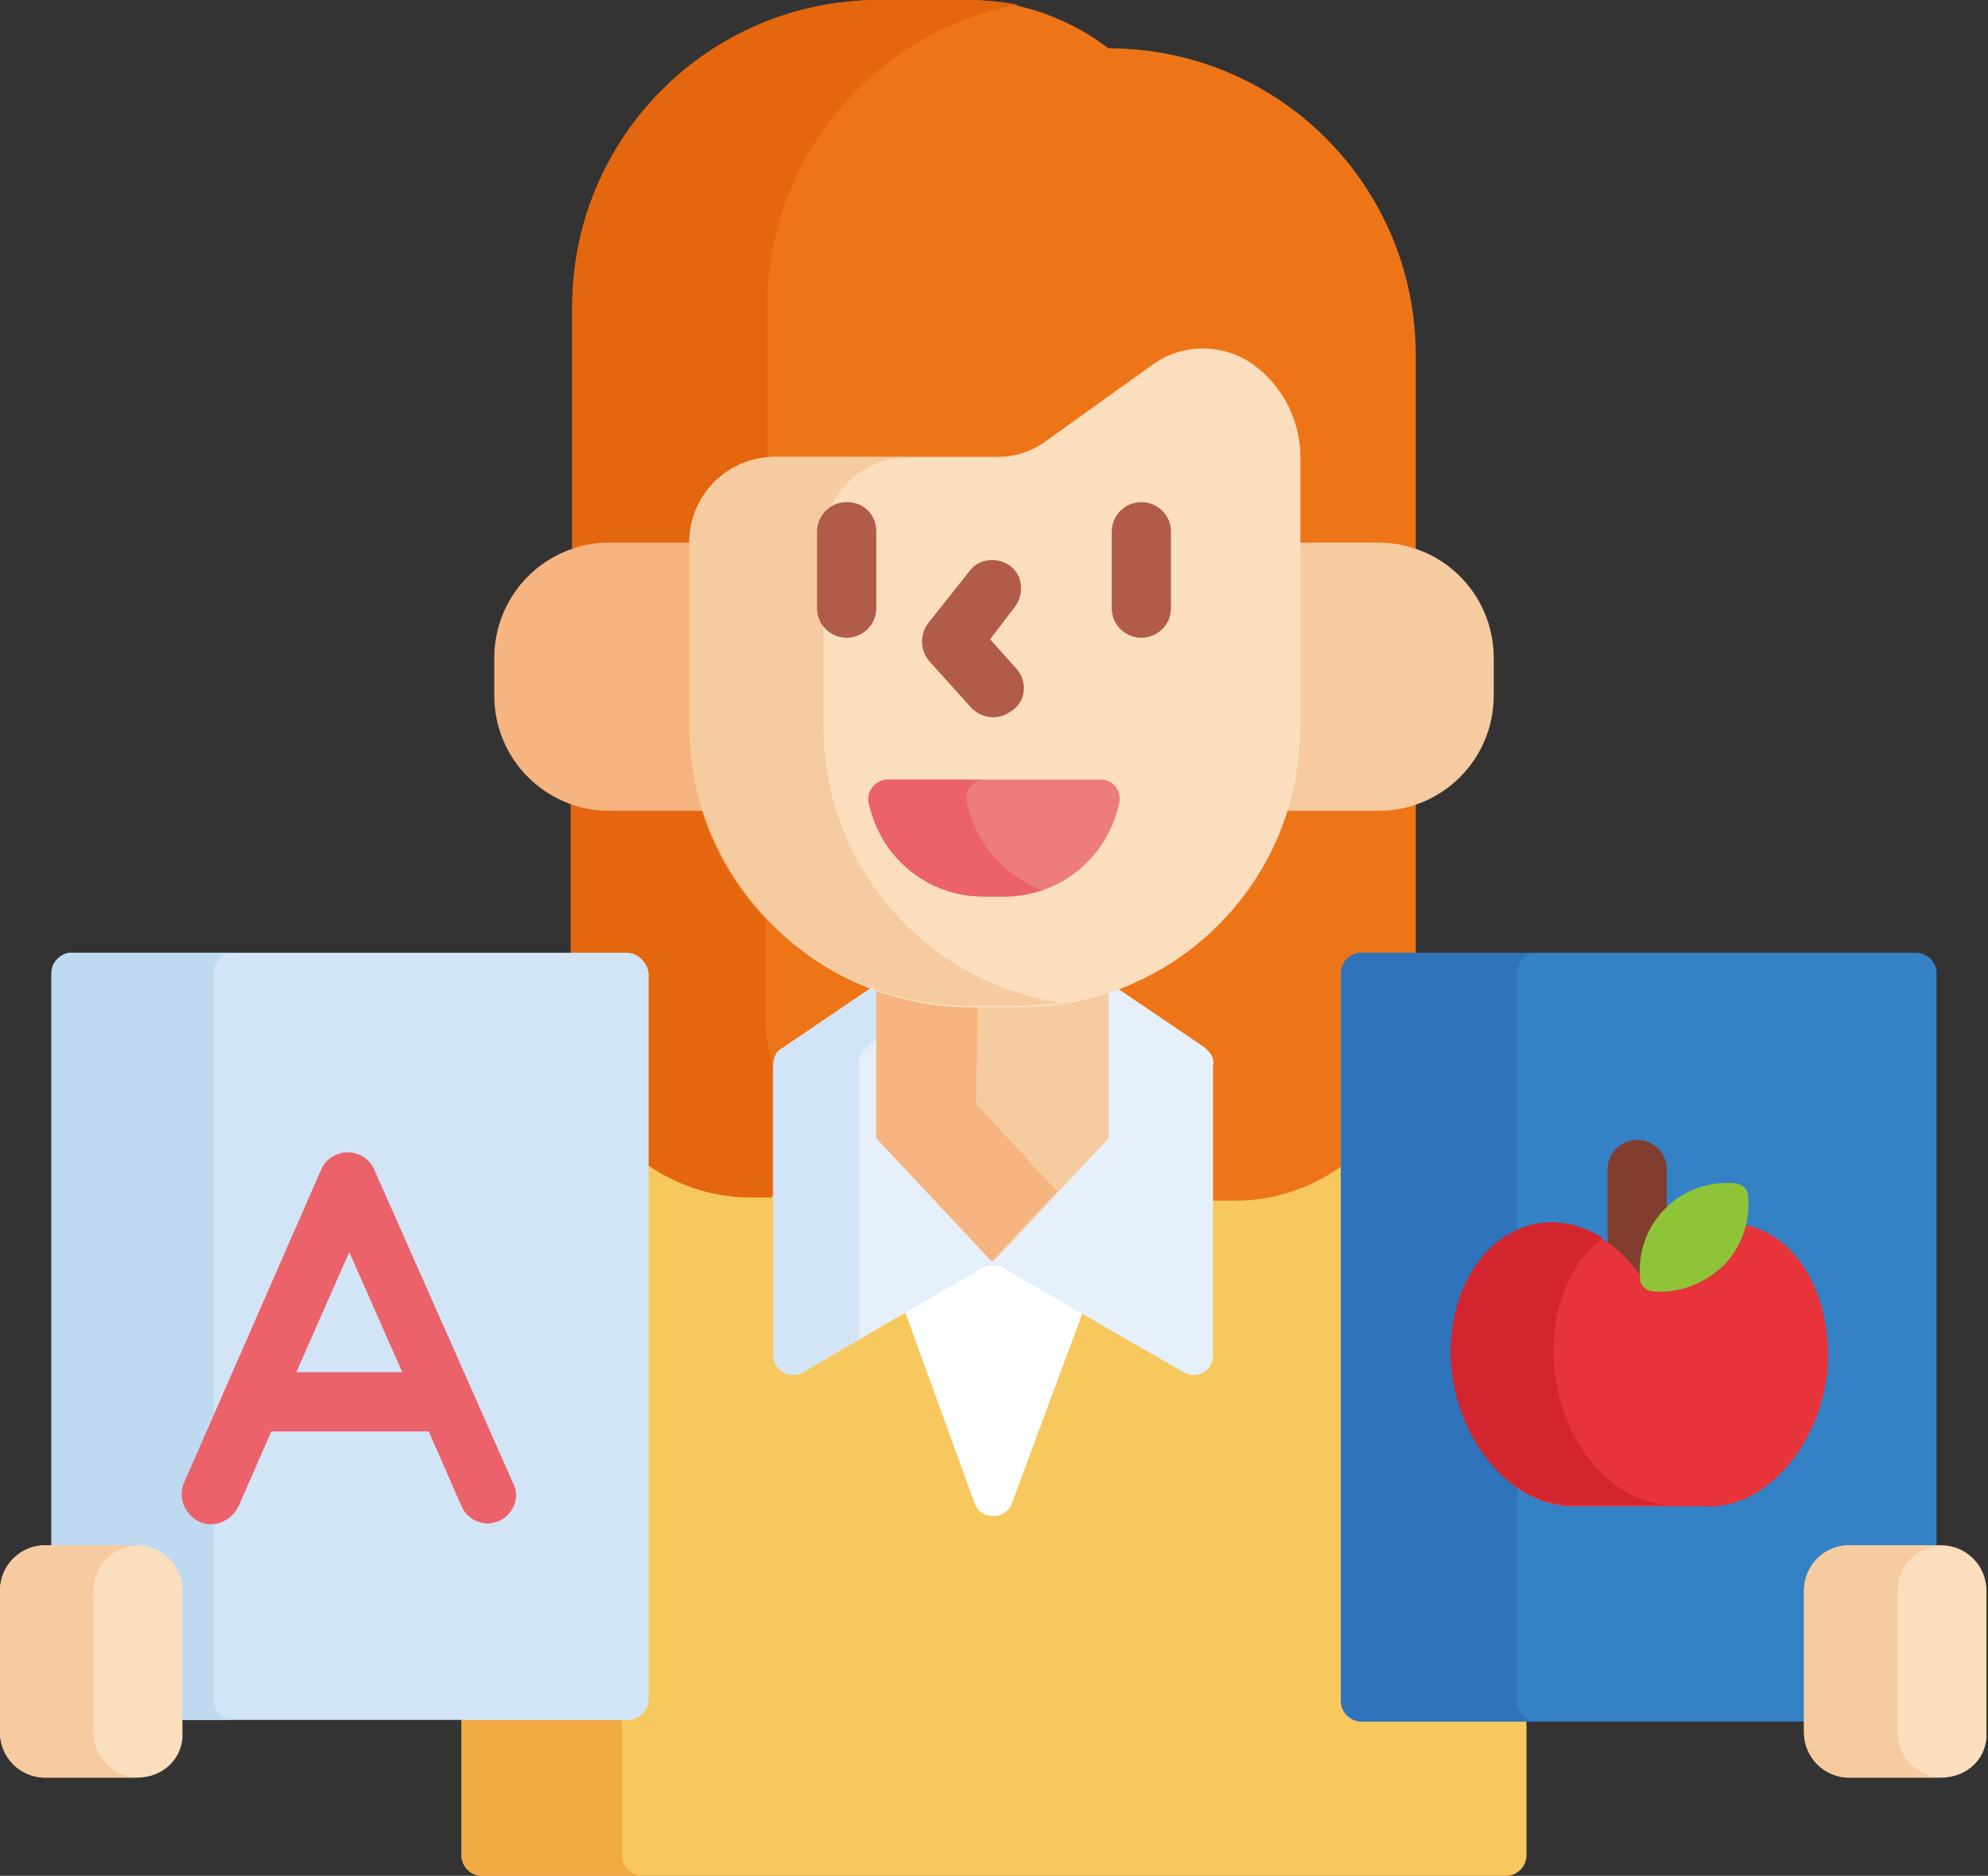
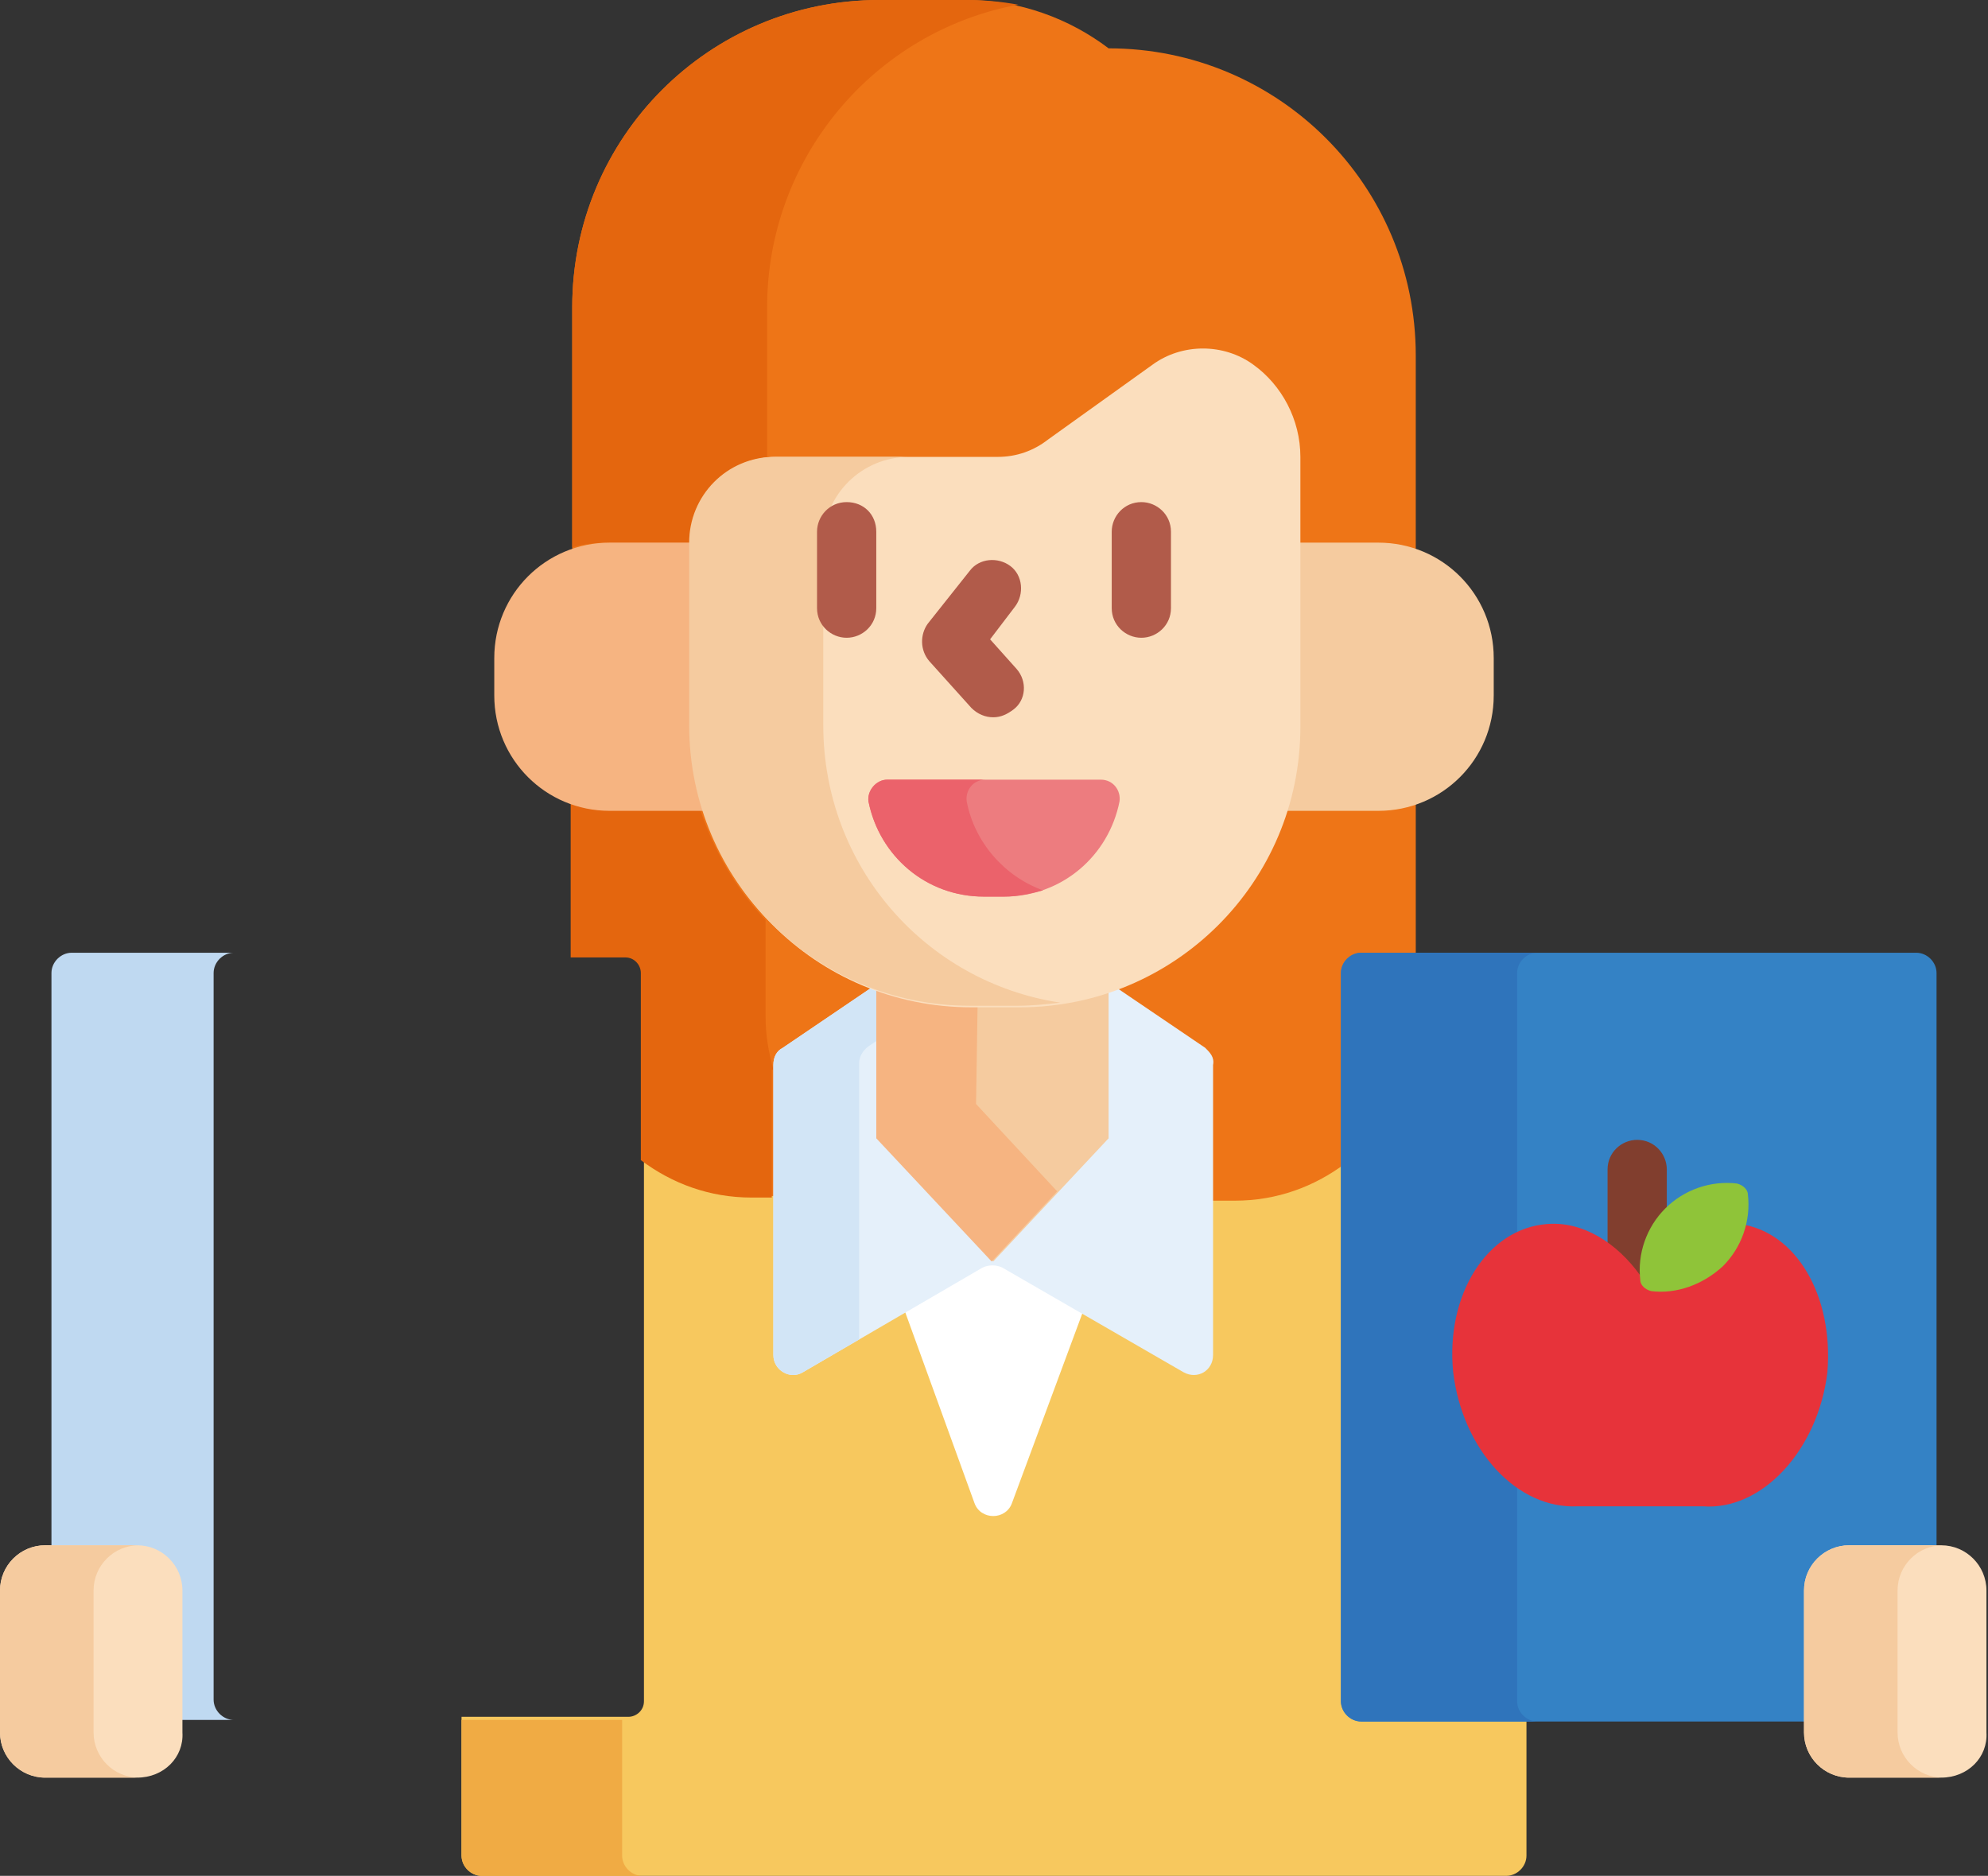
<svg xmlns="http://www.w3.org/2000/svg" version="1.1" id="圖層_1" x="0px" y="0px" viewBox="0 0 127.5 120.3" style="enable-background:new 0 0 127.5 120.3;" xml:space="preserve">
  <rect x="0" y="0" width="127.5" height="120.3" fill="#333333" stroke="none" />
  <style type="text/css">
	.st0{fill:#F7C85E;}
	.st1{fill:#F0AB44;}
	.st2{fill:#FFFFFF;}
	.st3{fill:#EE7517;}
	.st4{fill:#E4660E;}
	.st5{fill:#E5F0FA;}
	.st6{fill:#D2E5F6;}
	.st7{fill:#F5CB9F;}
	.st8{fill:#F6B481;}
	.st9{fill:#FBDEBD;}
	.st10{fill:#ED7C7F;}
	.st11{fill:#EB626B;}
	.st12{fill:#BFD9F1;}
	.st13{fill:#3482C5;}
	.st14{fill:#813E2E;}
	.st15{fill:#2F74BB;}
	.st16{fill:#E7333A;}
	.st17{fill:#D2252D;}
	.st18{fill:#8FC439;}
	.st19{fill:#B15B4A;}
</style>
  <g>
    <path class="st0" d="M87.3,110.1c-0.6,0-1-0.5-1-1v-35c-1.9,1.6-4.4,2.5-7.1,2.5h-1.6v10.3c0,0.3-0.1,0.5-0.3,0.7   c-0.2,0.2-0.5,0.3-0.7,0.3c-0.2,0-0.4,0-0.5-0.1l-11.5-6.7c-0.2-0.1-0.5-0.2-0.8-0.2s-0.5,0.1-0.8,0.2l-11.5,6.7   c-0.2,0.1-0.3,0.1-0.5,0.1c-0.5,0-1-0.4-1-1V76.6h-1.6c-2.7,0-5.1-0.9-7.1-2.5v35c0,0.6-0.5,1-1,1H29.6v8.9c0,0.7,0.6,1.3,1.3,1.3   h65.7c0.7,0,1.3-0.6,1.3-1.3v-8.9L87.3,110.1z" />
    <path class="st1" d="M39.9,119v-8.7H29.6v8.7c0,0.7,0.6,1.3,1.3,1.3h10.3C40.5,120.3,39.9,119.7,39.9,119z" />
    <path class="st2" d="M64.5,81.1c-0.2-0.1-0.5-0.2-0.8-0.2s-0.5,0.1-0.8,0.2L58,84l4.5,12.4c0.4,1.1,2,1.1,2.4,0L69.5,84L64.5,81.1z   " />
    <path class="st3" d="M71.1,3.1C68.6,1.2,65.4,0,62,0h-5.6C45.5,0,36.7,8.8,36.7,19.7v41.6h3.5c0.6,0,1,0.5,1,1v12   c2,1.5,4.4,2.4,7.1,2.4h1.6v-8.6c0-0.3,0.2-0.7,0.5-0.9l6-4.1c-7-2.4-12-9-12-16.8V34.8c0-2.9,2.4-5.3,5.3-5.3H64   c1.2,0,2.4-0.4,3.4-1.1l6.7-4.8c0.9-0.7,2-1,3.1-1c1.1,0,2.2,0.3,3,1c1.8,1.4,2.9,3.4,2.9,5.7v17.3c0,7.8-5,14.4-12,16.8l6,4.1   c0.3,0.2,0.5,0.5,0.5,0.9v8.6h1.6c2.7,0,5.1-0.9,7.1-2.4v-12c0-0.6,0.5-1,1-1h3.5V22.8C90.8,11.9,82,3.1,71.1,3.1L71.1,3.1z" />
    <g>
      <path class="st4" d="M39.1,34.8h5.1c0-2.9,2.2-5.2,5-5.5v-9.6c0-9.6,6.9-17.7,16.1-19.4C64.2,0.1,63.1,0,62,0h-5.6    C45.5,0,36.7,8.8,36.7,19.7v15.4C37.4,34.9,38.2,34.8,39.1,34.8L39.1,34.8z" />
      <path class="st4" d="M49.6,68.6c-0.3-1.1-0.5-2.2-0.5-3.4V59c-1.9-2-3.3-4.4-4.2-7.1h-5.9c-0.8,0-1.6-0.1-2.4-0.4v9.9h3.5    c0.6,0,1,0.5,1,1v12c2,1.5,4.4,2.4,7.1,2.4h1.3V68.6z" />
    </g>
    <path class="st5" d="M77.3,67.2l-5.9-4c-1.9,0.7-4,1.1-6.1,1.1h-3.1c-2.1,0-4.2-0.4-6.1-1.1l-5.9,4c-0.4,0.2-0.6,0.6-0.6,1.1v18.6   c0,1,1.1,1.6,1.9,1.1l11.5-6.7c0.4-0.2,0.9-0.2,1.3,0L75.9,88c0.9,0.5,1.9-0.1,1.9-1.1V68.3C77.9,67.8,77.6,67.5,77.3,67.2   L77.3,67.2z" />
    <path class="st6" d="M56.3,63.6c-0.2-0.1-0.3-0.1-0.5-0.2l-5.6,3.8c-0.4,0.2-0.6,0.6-0.6,1.1v18.6c0,1,1.1,1.6,1.9,1.1l3.6-2.1   V68.2c0-0.4,0.2-0.8,0.6-1.1l0.6-0.4L56.3,63.6z" />
    <path class="st7" d="M65.3,64.3h-3.1c-2.1,0-4-0.4-5.9-1V73l7.4,7.9l7.4-7.9v-9.7C69.3,64,67.4,64.3,65.3,64.3L65.3,64.3z" />
    <path class="st8" d="M62.7,64.3h-0.6c-2.1,0-4-0.4-5.9-1V73l7.4,7.9l4.2-4.5l-5.2-5.6L62.7,64.3L62.7,64.3z" />
    <g>
      <path class="st8" d="M44.4,46.5V34.8c0,0,0,0,0,0h-5.3c-4.1,0-7.4,3.3-7.4,7.4v2.4c0,4.1,3.3,7.4,7.4,7.4h6.1    C44.7,50.2,44.4,48.4,44.4,46.5L44.4,46.5z" />
      <path class="st7" d="M88.4,34.8h-5.3v11.8c0,1.9-0.3,3.7-0.8,5.4h6.1c4.1,0,7.4-3.3,7.4-7.4v-2.4C95.8,38.1,92.5,34.8,88.4,34.8    L88.4,34.8z" />
    </g>
    <g>
      <path class="st9" d="M73.9,23.4c1.9-1.4,4.6-1.4,6.5,0c1.8,1.3,3,3.5,3,5.9v17.3c0,10-8.1,18-18,18h-3.1c-10,0-18-8.1-18-18V34.8    c0-3.1,2.5-5.5,5.5-5.5H64c1.2,0,2.3-0.4,3.2-1.1L73.9,23.4z" />
    </g>
    <g>
      <g>
        <path class="st7" d="M52.8,46.5V34.8c0-3.1,2.5-5.5,5.5-5.5h-8.6c-3.1,0-5.5,2.5-5.5,5.5v11.7c0,10,8.1,18,18,18h3.1     c0.9,0,1.8-0.1,2.7-0.2C59.4,63,52.8,55.6,52.8,46.5L52.8,46.5z" />
      </g>
    </g>
    <g>
      <path class="st10" d="M56.9,50c-0.7,0-1.3,0.7-1.2,1.4c0.7,3.5,3.7,6.1,7.4,6.1h1.3c3.7,0,6.7-2.6,7.4-6.1    c0.1-0.7-0.4-1.4-1.2-1.4H56.9z" />
    </g>
    <path class="st11" d="M62,51.4c-0.1-0.7,0.4-1.4,1.2-1.4h-6.3c-0.7,0-1.3,0.7-1.2,1.4c0.7,3.5,3.7,6.1,7.4,6.1h1.3   c0.9,0,1.7-0.2,2.5-0.4C64.4,56.2,62.5,54,62,51.4z" />
    <g>
      <g>
-         <path class="st6" d="M40.2,61.1H4.6c-0.7,0-1.3,0.6-1.3,1.3v36.8h5.6c1.5,0,2.7,1.2,2.7,2.7v8.4h28.7c0.7,0,1.3-0.6,1.3-1.3V62.4     C41.5,61.7,40.9,61.1,40.2,61.1L40.2,61.1z" />
        <path class="st12" d="M15,61.1H4.6c-0.7,0-1.3,0.6-1.3,1.3v36.8h5.6c1.5,0,2.7,1.2,2.7,2.7v8.4H15c-0.7,0-1.3-0.6-1.3-1.3V62.4     C13.7,61.7,14.3,61.1,15,61.1z" />
-         <path class="st11" d="M32.9,95.1l-8.9-20.1c-0.3-0.7-1-1.1-1.7-1.1s-1.4,0.4-1.7,1.1l-8.8,20.1c-0.4,0.9,0,2,1,2.5     c0.9,0.4,2,0,2.5-1l2.1-4.8h10.1l2.1,4.8c0.3,0.7,1,1.1,1.7,1.1c0.3,0,0.5-0.1,0.8-0.2C32.9,97.1,33.4,96,32.9,95.1L32.9,95.1z      M19,88l3.4-7.7l3.4,7.7H19z" />
      </g>
      <g>
        <path class="st9" d="M8.8,114H2.9c-1.6,0-2.9-1.3-2.9-2.9v-9.1c0-1.6,1.3-2.9,2.9-2.9h5.9c1.6,0,2.9,1.3,2.9,2.9v9.1     C11.8,112.7,10.5,114,8.8,114z" />
      </g>
      <g>
        <path class="st7" d="M6,111.1v-9.1c0-1.6,1.3-2.9,2.9-2.9c0,0,0,0-0.1,0H2.9c-1.6,0-2.9,1.3-2.9,2.9v9.1c0,1.6,1.3,2.9,2.9,2.9     h5.9c0,0,0,0,0.1,0C7.3,114,6,112.7,6,111.1z" />
      </g>
    </g>
    <g>
      <g>
        <path class="st13" d="M115.9,101.9c0-1.5,1.2-2.7,2.7-2.7h5.6V62.4c0-0.7-0.6-1.3-1.3-1.3H87.3c-0.7,0-1.3,0.6-1.3,1.3v46.7     c0,0.7,0.6,1.3,1.3,1.3h28.7L115.9,101.9z" />
        <path class="st14" d="M104.9,81.8l0.2,0.3l0.2-0.4l0-0.1c0-1.5,0.5-2.9,1.6-4c0,0,0,0,0,0V75c0-1-0.8-1.9-1.9-1.9     c-1,0-1.9,0.8-1.9,1.9v5.1C103.8,80.5,104.4,81.1,104.9,81.8L104.9,81.8z" />
        <g>
          <path class="st15" d="M97.3,109.1V62.4c0-0.7,0.6-1.3,1.3-1.3H87.3c-0.7,0-1.3,0.6-1.3,1.3v46.7c0,0.7,0.6,1.3,1.3,1.3h11.3      C97.9,110.4,97.3,109.8,97.3,109.1z" />
        </g>
        <g>
          <path class="st16" d="M111.6,78.5c-0.2,0.9-0.7,1.8-1.4,2.5c-1,1-2.4,1.6-3.8,1.6c-0.2,0-0.3,0-0.5,0c-0.2,0-0.4-0.2-0.4-0.4      c0-0.2,0-0.5,0-0.7c-0.1,0.1-0.2,0.2-0.3,0.3c-1.5-2.1-3.7-3.5-6-3.3c-3.8,0.3-6.5,4.5-6,9.5c0.6,5,4.1,8.8,8,8.6h8      c3.8,0.3,7.4-3.6,8-8.6C117.6,83.1,115.2,79,111.6,78.5z" />
-           <path class="st17" d="M99.7,87.9c-0.4-3.6,0.9-6.9,3.1-8.5c-1.1-0.7-2.4-1.1-3.7-1c-3.8,0.3-6.5,4.5-6,9.5c0.6,5,4.1,8.8,8,8.6      h5.8C103.4,96.3,100.2,92.6,99.7,87.9z" />
          <g>
            <path class="st18" d="M106.8,77.5c-1.2,1.2-1.8,2.9-1.6,4.6c0,0.3,0.3,0.6,0.7,0.7c1.6,0.2,3.3-0.4,4.6-1.6       c1.2-1.2,1.8-2.9,1.6-4.6c0-0.3-0.3-0.6-0.7-0.7C109.7,75.7,108,76.3,106.8,77.5z" />
          </g>
        </g>
      </g>
      <g>
        <path class="st9" d="M124.5,114h-5.9c-1.6,0-2.9-1.3-2.9-2.9v-9.1c0-1.6,1.3-2.9,2.9-2.9h5.9c1.6,0,2.9,1.3,2.9,2.9v9.1     C127.5,112.7,126.2,114,124.5,114L124.5,114z" />
      </g>
      <g>
        <path class="st7" d="M121.7,111.1v-9.1c0-1.6,1.3-2.9,2.9-2.9c0,0,0,0-0.1,0h-5.9c-1.6,0-2.9,1.3-2.9,2.9v9.1     c0,1.6,1.3,2.9,2.9,2.9h5.9c0,0,0,0,0.1,0C123,114,121.7,112.7,121.7,111.1z" />
      </g>
    </g>
    <g>
      <path class="st19" d="M54.3,40.9c-1,0-1.9-0.8-1.9-1.9v-4.9c0-1,0.8-1.9,1.9-1.9s1.9,0.8,1.9,1.9V39    C56.2,40.1,55.3,40.9,54.3,40.9z" />
      <path class="st19" d="M73.2,40.9c-1,0-1.9-0.8-1.9-1.9v-4.9c0-1,0.8-1.9,1.9-1.9c1,0,1.9,0.8,1.9,1.9V39    C75.1,40.1,74.2,40.9,73.2,40.9z" />
      <path class="st19" d="M63.7,46c-0.5,0-1-0.2-1.4-0.6l-2.7-3c-0.6-0.7-0.6-1.7-0.1-2.4l2.7-3.4c0.6-0.8,1.8-0.9,2.6-0.3    c0.8,0.6,0.9,1.8,0.3,2.6L63.5,41l1.7,1.9c0.7,0.8,0.6,2-0.2,2.6C64.6,45.8,64.2,46,63.7,46L63.7,46z" />
    </g>
  </g>
</svg>